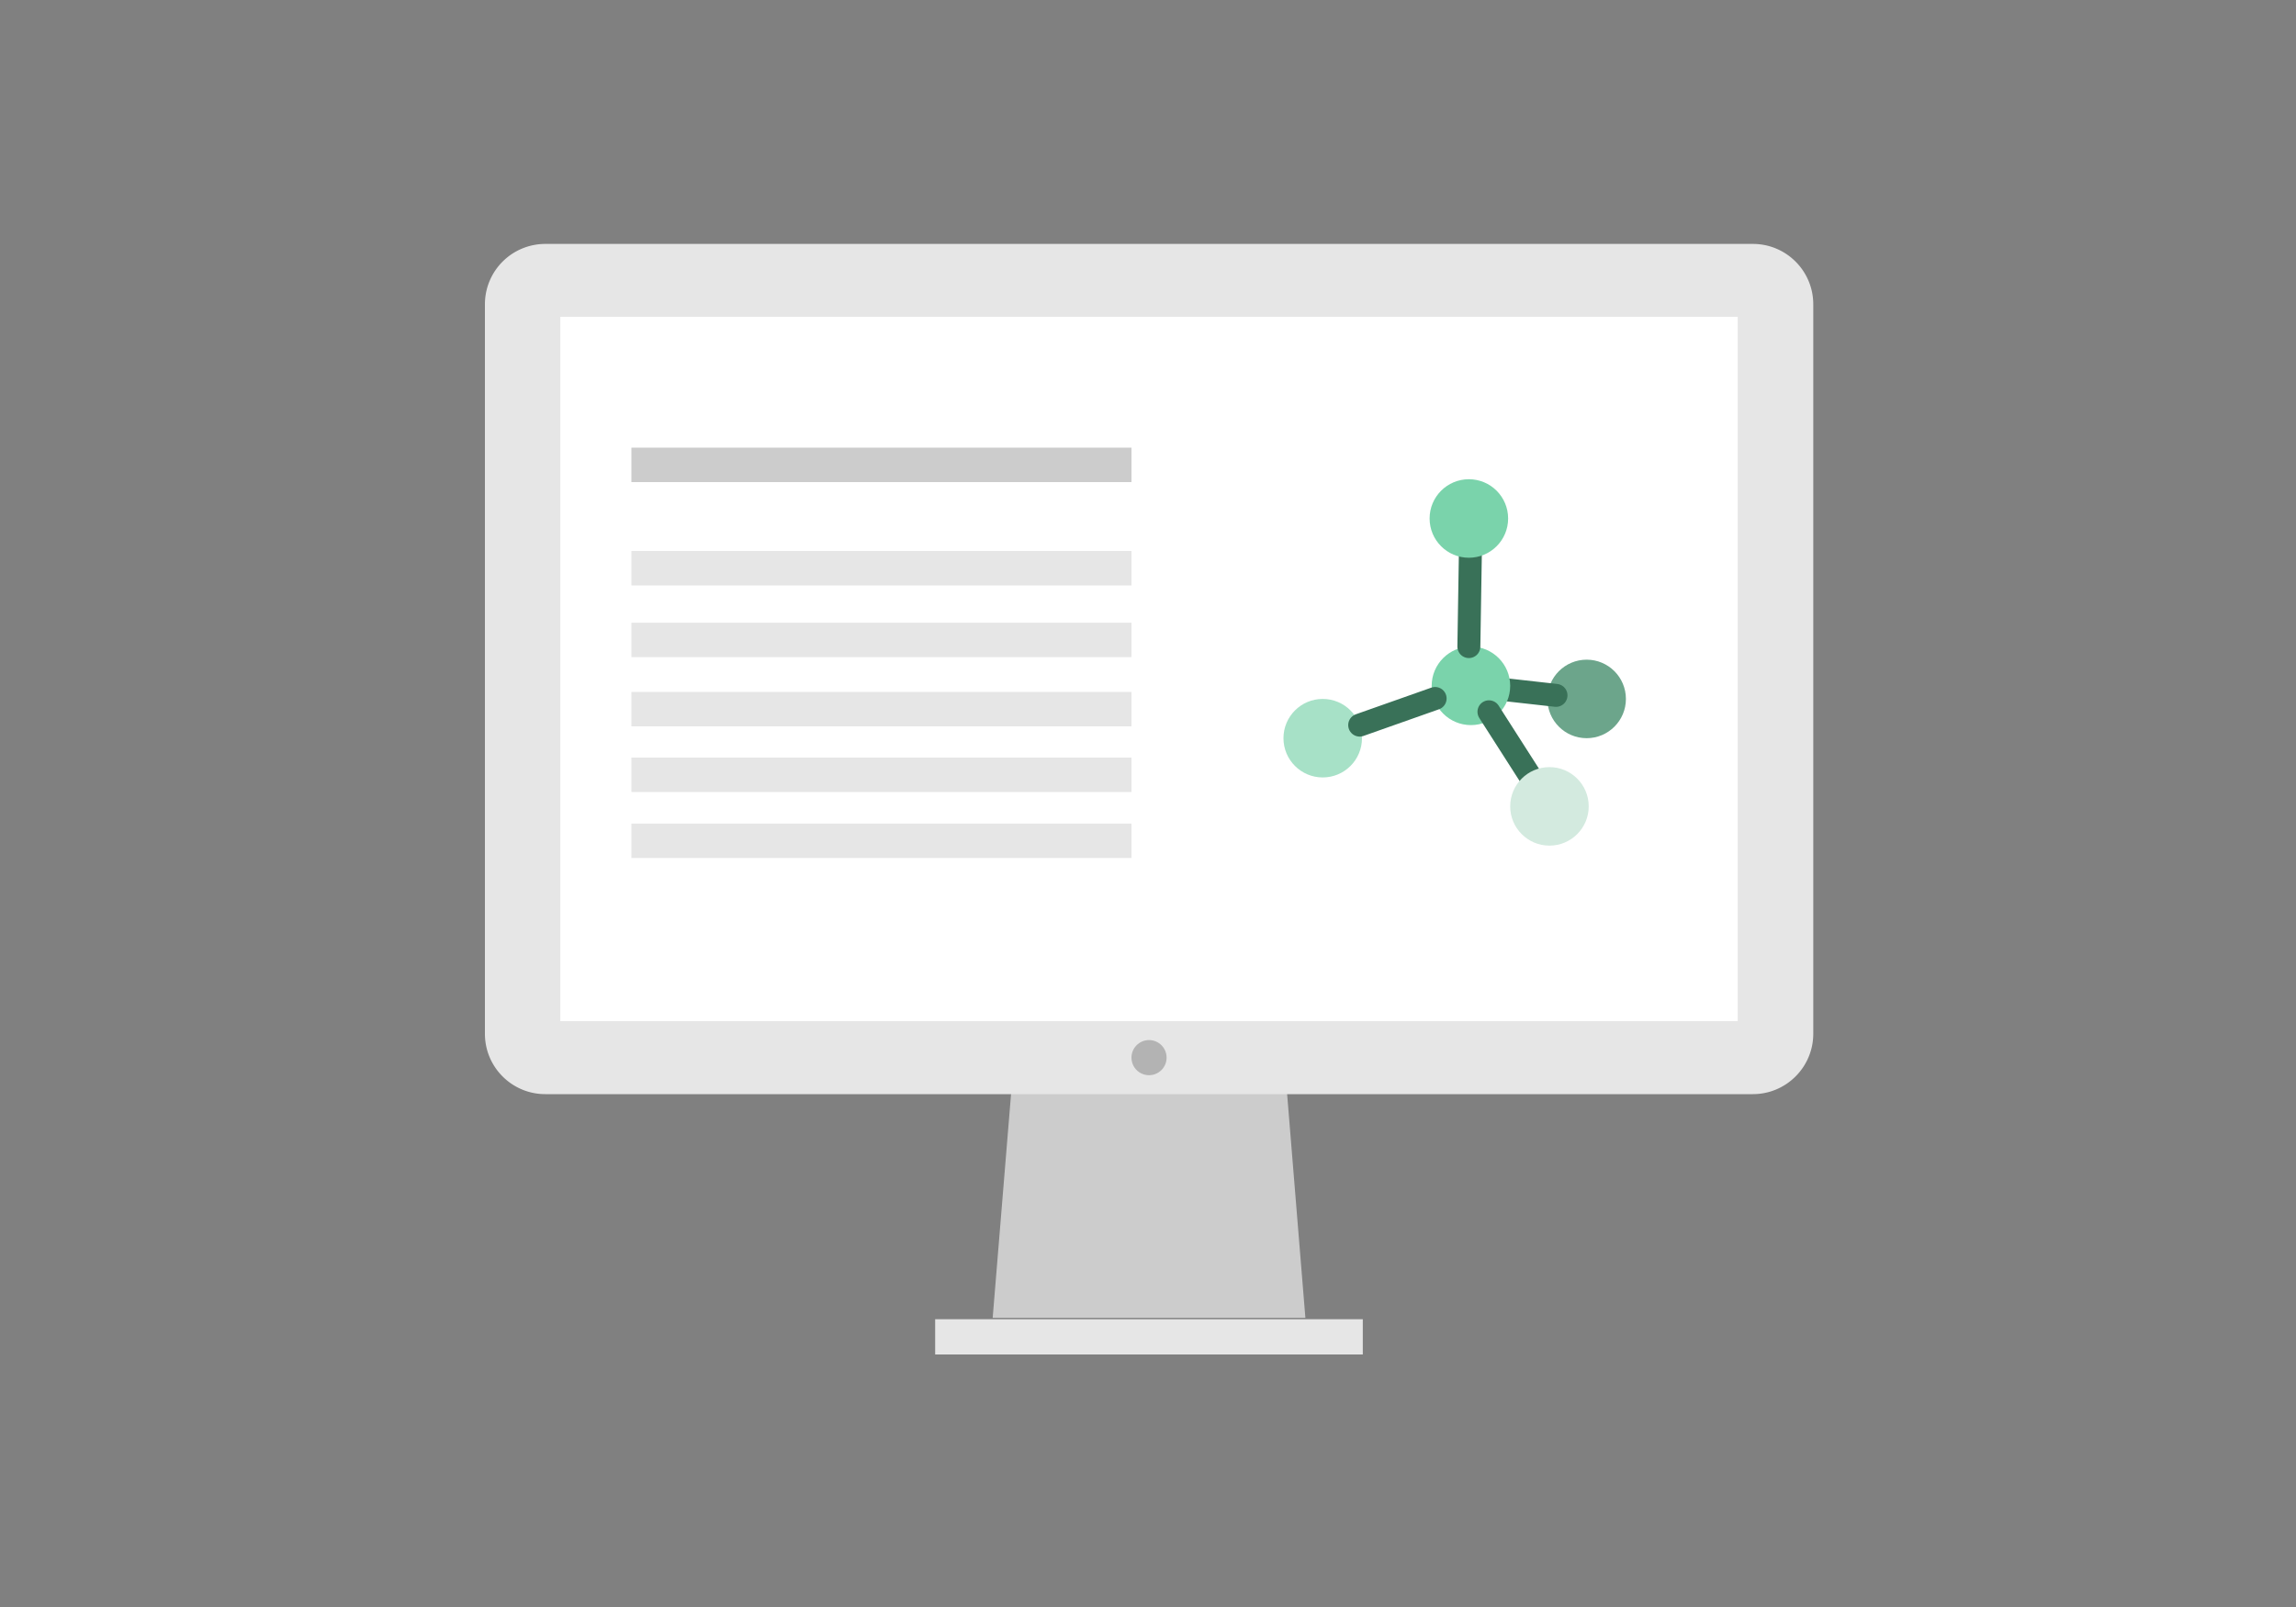
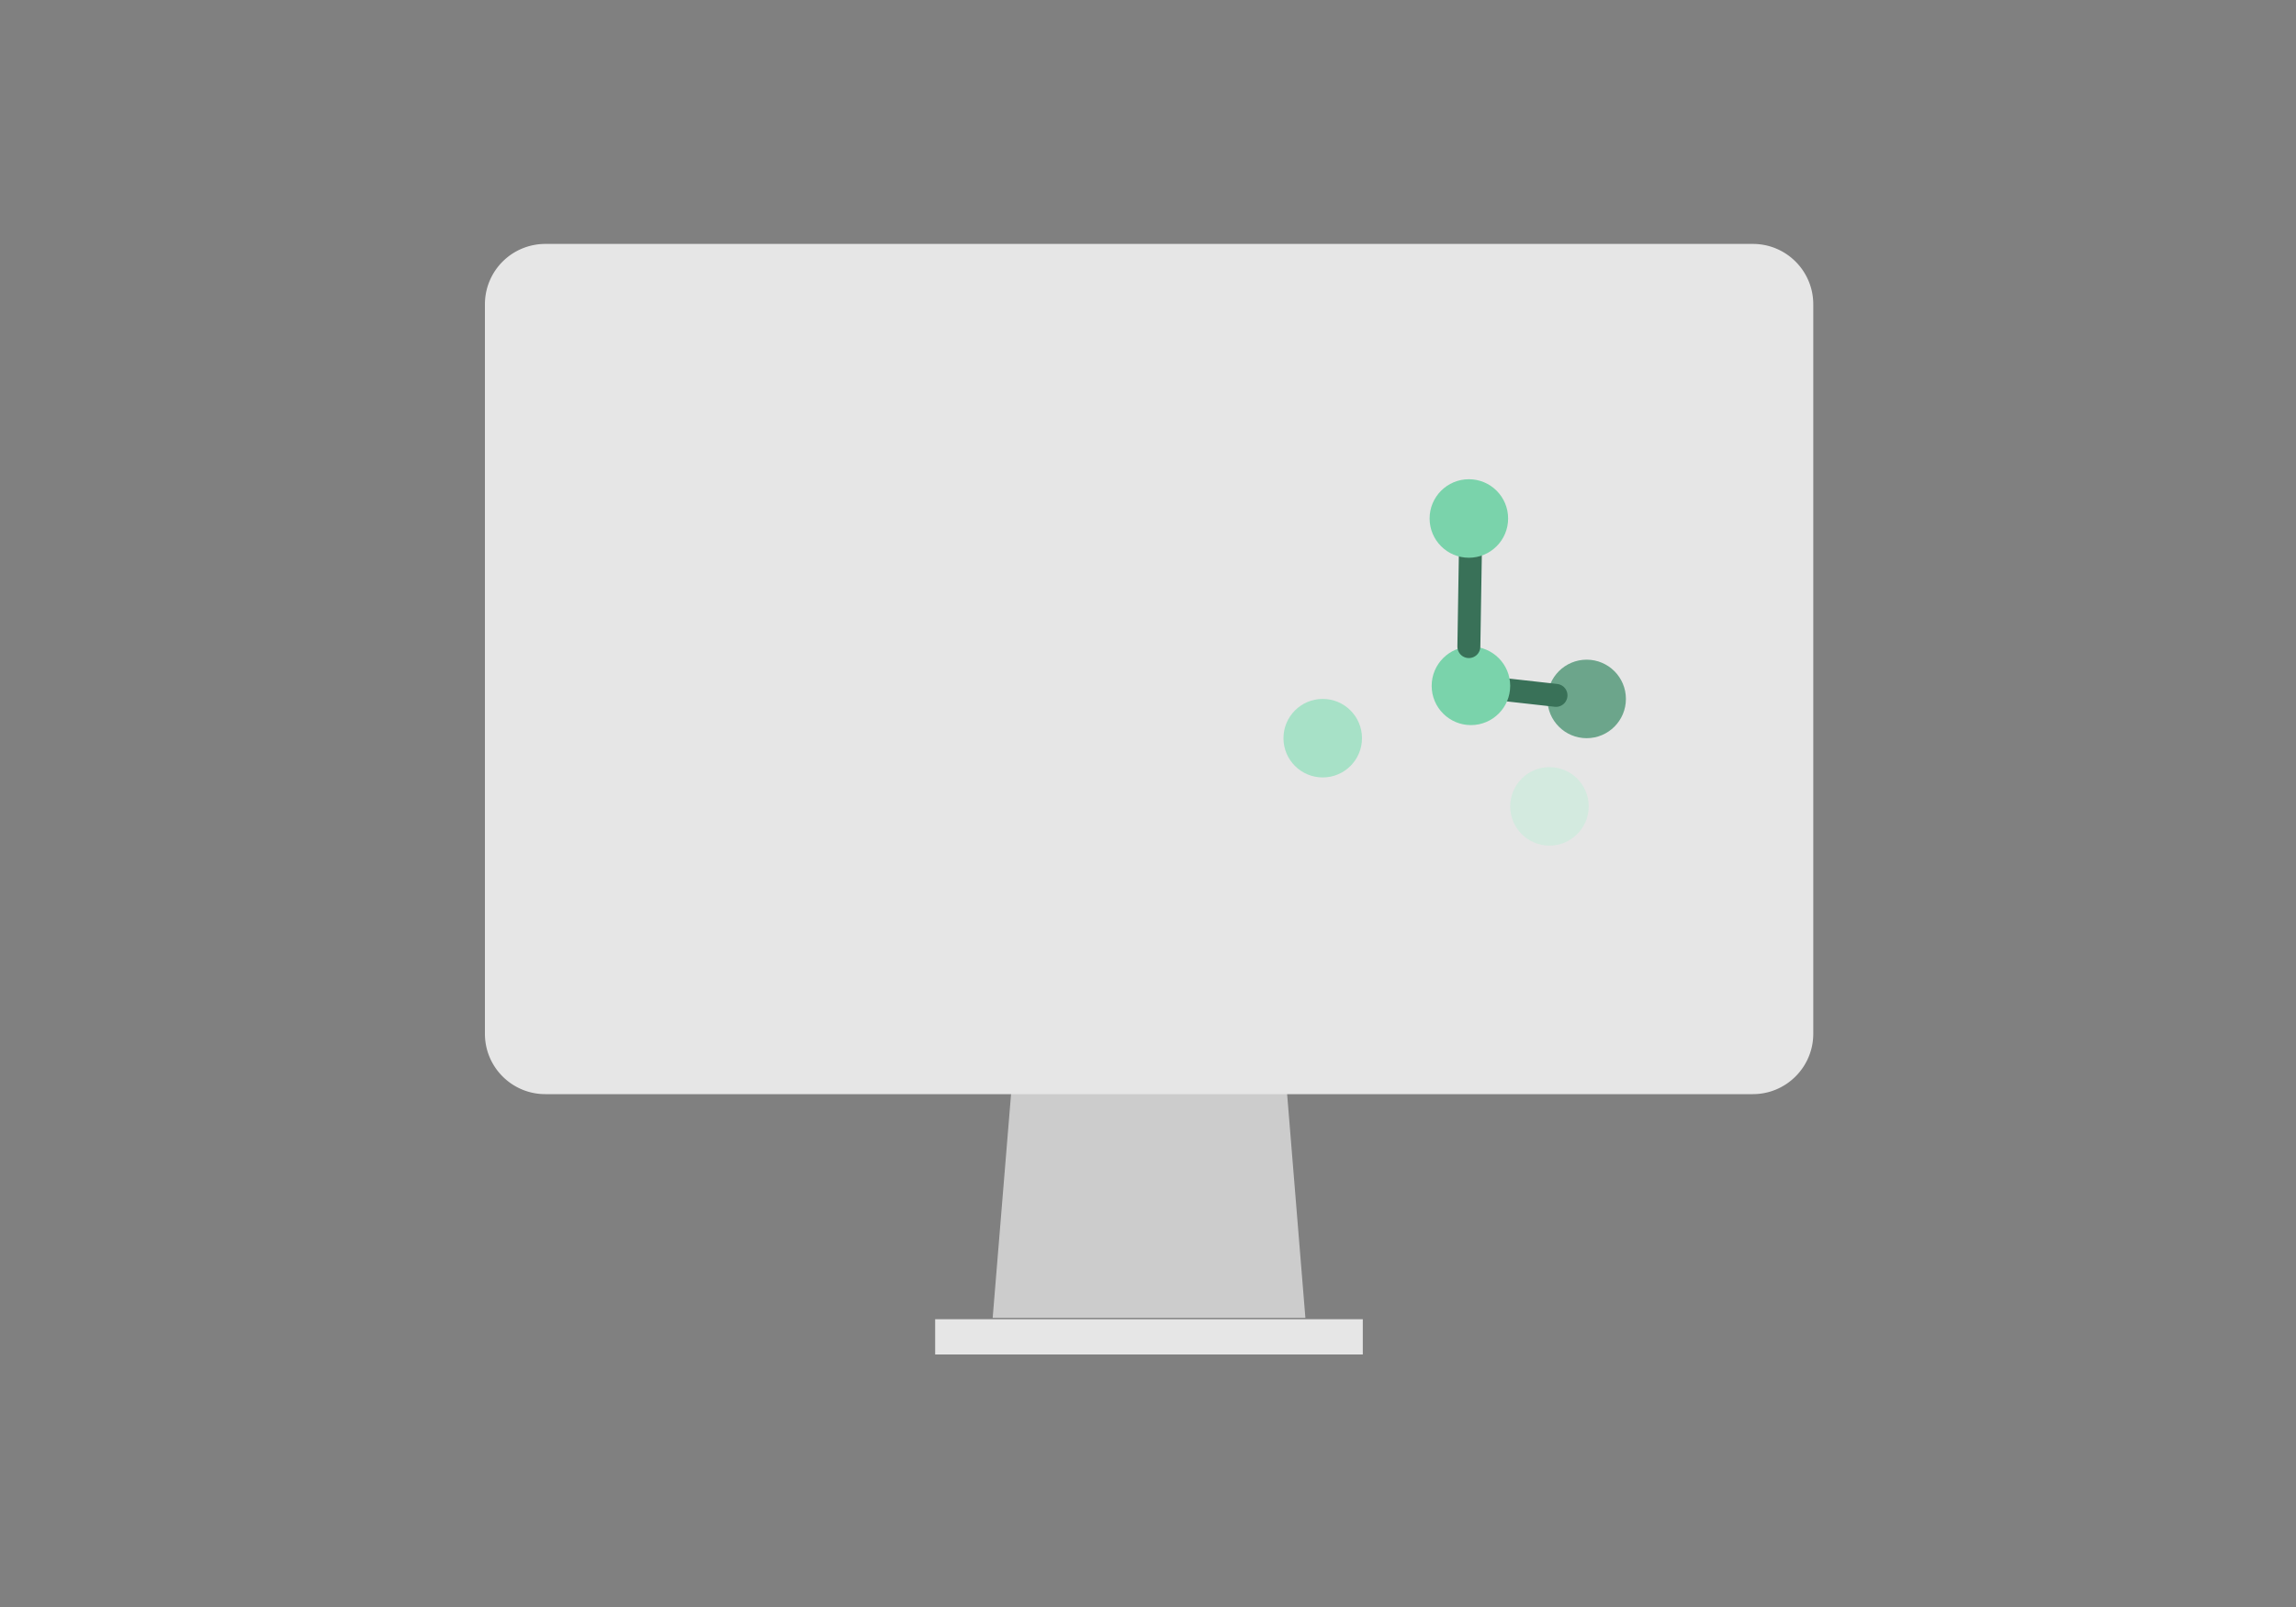
<svg xmlns="http://www.w3.org/2000/svg" width="200" height="140">
  <rect width="100%" height="100%" fill="#808080" stroke="none" />
  <path fill="#CCC" d="M88.08 95.21l-1.61 19.6h27.24l-1.6-19.6z" />
  <path fill="#E6E6E6" d="M42.24 90.06c0 2.9 2.35 5.26 5.26 5.26h105.19c2.9 0 5.26-2.36 5.26-5.26V26.51c0-2.9-2.35-5.26-5.26-5.26H47.5a5.26 5.26 0 00-5.26 5.26v63.55z" />
-   <path fill="#FFF" d="M48.81 27.6h102.56v61.36H48.81z" />
-   <circle fill="#B3B3B3" cx="100.09" cy="92.14" r="1.53" />
  <path fill="#E6E6E6" d="M81.46 114.93h37.25V118H81.46z" />
-   <path fill="#CCC" d="M55 39h43.56v3H55z" />
-   <path fill="#E6E6E6" d="M55 71.75h43.56v3H55zM55 66h43.56v3H55zM55 60.28h43.56v3H55zM55 54.25h43.56v3H55zM55 48h43.56v3H55z" />
+   <path fill="#CCC" d="M55 39v3H55z" />
  <g>
    <circle fill="#6CA58B" cx="138.21" cy="60.89" r="3.42" />
    <path fill="#074E2E" stroke="#397158" stroke-width="2" stroke-linecap="round" stroke-miterlimit="10" d="M128.13 59.75l7.41.83" />
    <circle fill="#A7E1C7" cx="115.22" cy="64.31" r="3.42" />
    <circle fill="#7AD3AB" cx="128.13" cy="59.75" r="3.42" />
-     <path fill="#074E2E" stroke="#397158" stroke-width="2" stroke-linecap="round" stroke-miterlimit="10" d="M125.01 60.85l-6.57 2.32M129.7 62.01l5.27 8.24" />
    <circle fill="#D3EADF" cx="134.97" cy="70.25" r="3.42" />
    <path fill="#074E2E" stroke="#397158" stroke-width="2" stroke-linecap="round" stroke-miterlimit="10" d="M128.13 45.17l-.18 11.16" />
    <circle fill="#7AD3AB" cx="127.95" cy="45.17" r="3.42" />
  </g>
</svg>